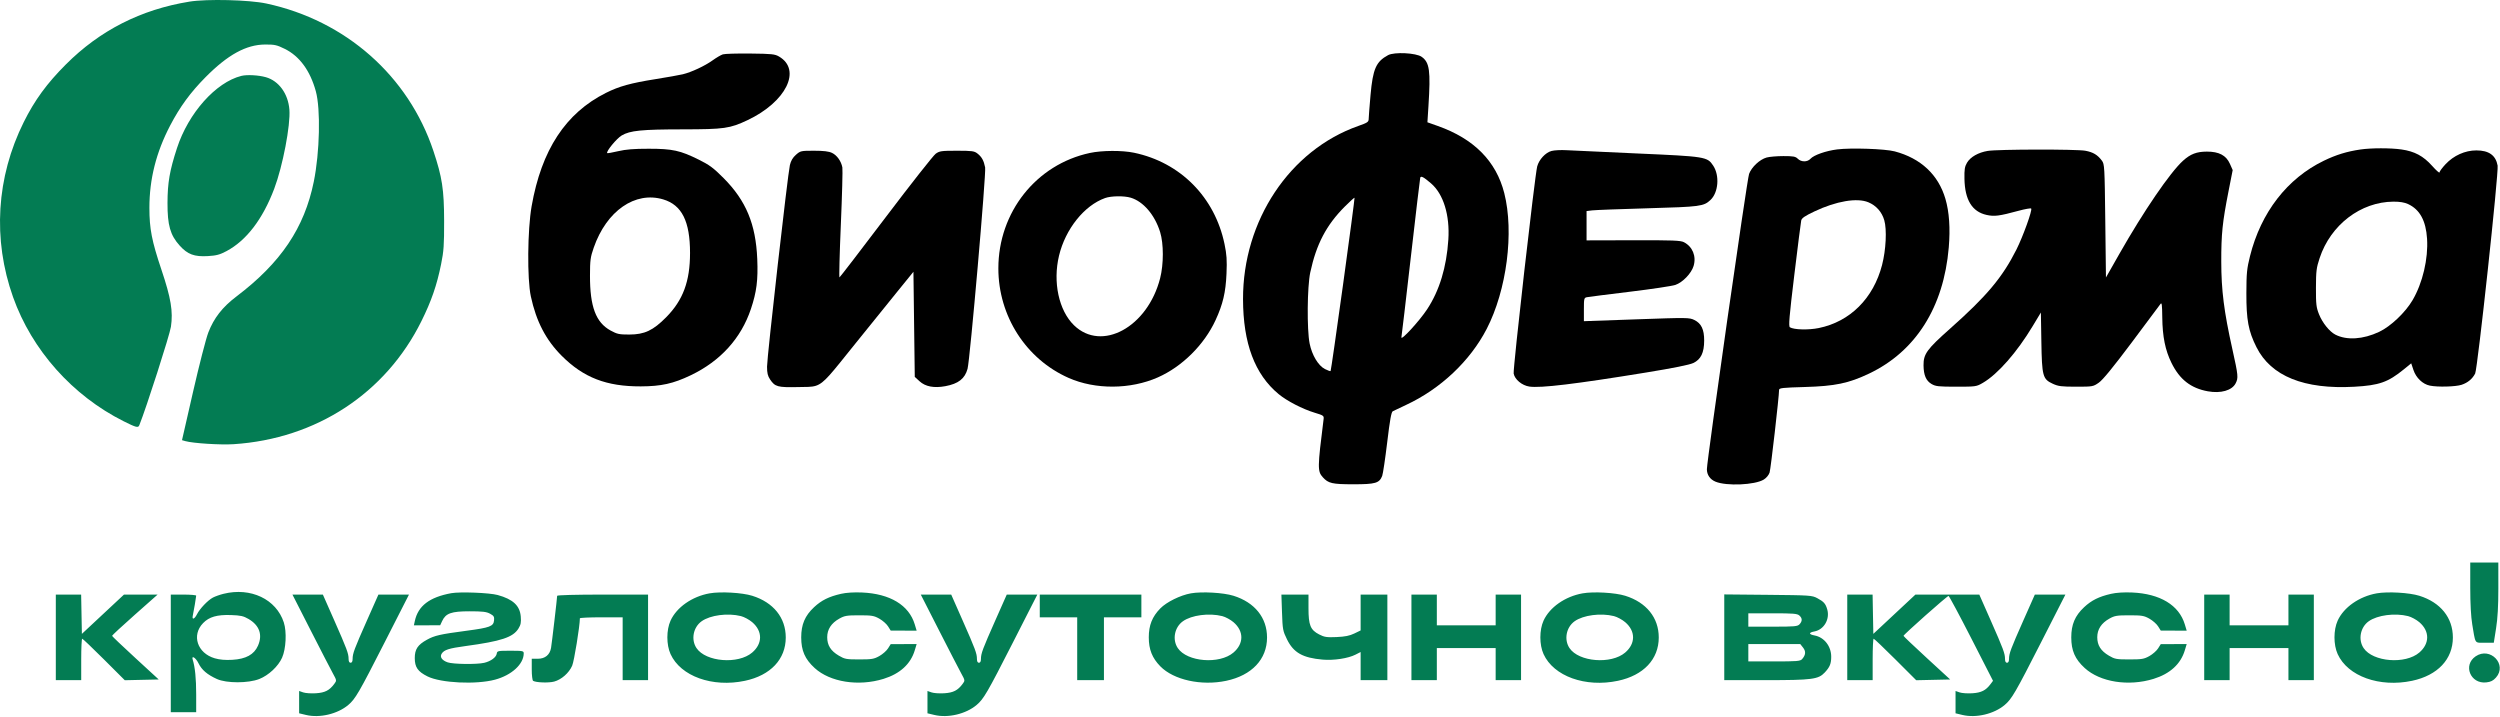
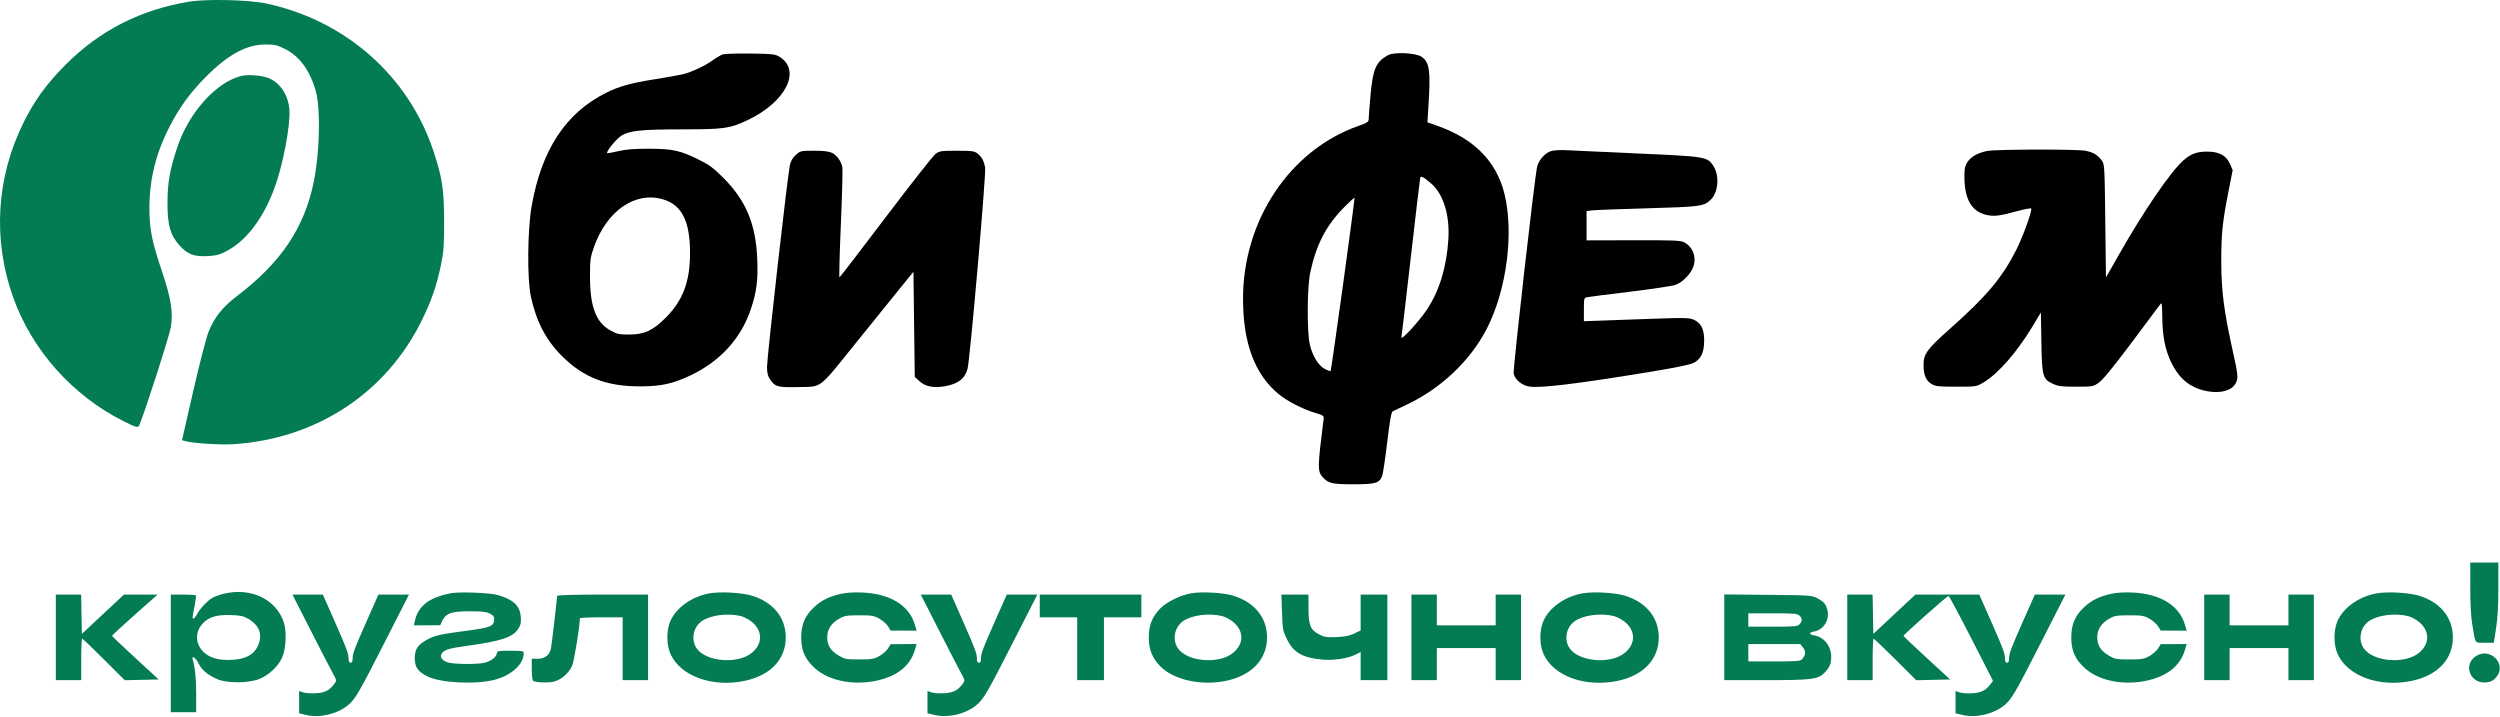
<svg xmlns="http://www.w3.org/2000/svg" width="1870" height="536" viewBox="0 0 1870 536" fill="none">
  <path fill-rule="evenodd" clip-rule="evenodd" d="M540.693 40.657C539.288 41.105 535.854 43.113 533.061 45.12C527.221 49.315 517.282 53.964 510.748 55.555C508.273 56.158 499.048 57.801 490.248 59.207C471.679 62.173 463.08 64.558 453.291 69.457C423.105 84.566 405.038 112.099 397.652 154.249C394.555 171.922 394.242 208.582 397.076 221.733C401.109 240.453 408.358 254.368 420.267 266.249C436.54 282.485 453.667 289.095 479.248 289.014C494.57 288.966 503.564 286.968 516.676 280.699C538.894 270.078 554.322 253.074 561.687 231.091C565.96 218.336 567.087 209.46 566.429 193.749C565.335 167.62 558.047 150.101 541.248 133.217C533.702 125.632 530.713 123.409 522.748 119.452C508.802 112.525 503.05 111.269 485.248 111.258C474.178 111.251 468.196 111.73 462.417 113.085C458.111 114.095 454.411 114.745 454.196 114.53C453.118 113.452 461.259 103.534 465.04 101.318C471.314 97.641 479.809 96.793 510.748 96.754C541.812 96.715 545.906 96.133 559.153 89.876C587.961 76.269 599.829 52.339 582.745 42.303C579.609 40.461 577.387 40.228 561.248 40.046C551.348 39.934 542.098 40.209 540.693 40.657ZM516.149 189.249C516.153 165.575 510.05 153.353 496.134 149.165C475.112 142.838 453.695 157.693 444.111 185.249C441.628 192.39 441.327 194.645 441.309 206.249C441.273 229.442 445.711 241.229 456.748 247.249C461.646 249.921 463.179 250.248 470.748 250.236C482.071 250.218 488.5 247.204 498.262 237.338C510.898 224.566 516.146 210.459 516.149 189.249Z" fill="black" />
  <path fill-rule="evenodd" clip-rule="evenodd" d="M141.676 1.223C105.388 7.119 74.679 22.734 49.247 48.222C35.028 62.471 25.972 74.866 17.808 91.249C-2.764 132.533 -5.611 178.984 9.779 222.249C23.869 261.861 54.21 295.925 92.481 315.097C101.898 319.814 103.362 320.18 104.225 318.029C109.54 304.771 126.954 250.518 127.86 244.395C129.549 232.98 127.872 222.916 120.755 201.749C113.53 180.264 111.747 171.081 111.751 155.389C111.757 133.983 116.816 113.916 127.238 93.959C134.588 79.884 142.475 69.106 153.748 57.728C170.397 40.924 184.119 33.396 198.269 33.302C205.372 33.255 207.053 33.625 212.954 36.53C224.041 41.988 231.991 52.823 236.23 68.249C239.9 81.608 239.179 113.909 234.721 135.853C227.69 170.457 210.106 196.562 176.85 221.769C166.367 229.715 160.004 237.868 155.821 248.716C154.098 253.185 148.964 273.133 144.414 293.045L136.14 329.249L138.563 329.944C144.272 331.583 164.897 332.9 174.748 332.256C236.558 328.212 288.454 294.219 315.21 240.249C322.688 225.165 326.739 213.44 329.953 197.577C331.926 187.836 332.242 183.307 332.204 165.249C332.155 141.74 330.758 132.622 324.185 112.897C305.489 56.794 258.536 15.355 199.248 2.634C186.339 -0.136 154.797 -0.909 141.676 1.223ZM180.502 56.774C161.435 61.567 140.949 84.552 132.395 110.749C126.906 127.558 125.339 136.602 125.291 151.749C125.238 168.455 127.338 175.852 134.348 183.649C140.321 190.293 145.287 192.148 155.507 191.557C161.854 191.189 164.433 190.501 169.416 187.845C184.32 179.902 196.532 163.933 205.131 141.144C211.489 124.294 217.379 93.565 216.469 81.994C215.533 70.087 208.569 60.497 198.86 57.742C193.358 56.181 184.681 55.724 180.502 56.774ZM1847.75 439.499C1847.75 451.596 1848.29 461.443 1849.27 467.249C1849.32 467.556 1849.37 467.856 1849.42 468.149L1849.5 468.616C1849.62 469.346 1849.73 470.033 1849.84 470.679L1849.84 470.736L1849.85 470.752C1850.86 476.967 1851.26 479.36 1852.63 480.261C1853.49 480.825 1854.73 480.803 1856.75 480.769C1857.3 480.759 1857.9 480.749 1858.57 480.749H1865.36L1867.06 469.999C1868.24 462.568 1868.77 453.305 1868.76 439.999L1868.75 420.749H1858.25H1847.75L1847.75 439.499ZM167.248 444.155C164.498 444.834 160.898 446.109 159.248 446.987C155.424 449.023 149.446 455.299 147.333 459.499C145.461 463.216 143.468 463.853 144.202 460.499C144.93 457.174 146.748 446.509 146.748 445.565C146.748 445.116 142.473 444.749 137.248 444.749H127.748V488.749V532.749H137.248H146.748V519.385C146.748 507.558 145.893 498.998 144.164 493.499C143.001 489.804 146.425 491.904 148.489 496.152C150.898 501.111 155.038 504.639 162.303 507.926C169.457 511.163 185.746 511.144 193.969 507.891C200.942 505.132 208.111 498.427 210.994 491.969C213.947 485.353 214.571 472.562 212.283 465.565C206.598 448.186 187.561 439.135 167.248 444.155ZM337.511 443.711C321.264 446.689 312.728 453.208 310.291 464.499L309.589 467.749L319.419 467.727L329.248 467.706L330.748 464.502C333.459 458.712 337.593 457.249 351.248 457.249C360.931 457.249 363.887 457.598 366.557 459.055C369.381 460.597 369.821 461.329 369.557 464.048C369.126 468.492 366.507 469.479 349.017 471.794C329.183 474.42 325.103 475.346 319.33 478.533C312.441 482.337 310.248 485.649 310.248 492.249C310.248 499.074 312.528 502.349 319.793 505.962C329.761 510.919 356.099 512.189 370.248 508.395C382.72 505.05 391.748 496.774 391.748 488.684C391.748 486.901 390.97 486.749 381.818 486.749C372.422 486.749 371.87 486.865 371.568 488.899C371.153 491.684 367.119 494.644 362.171 495.792C356.594 497.085 338.883 496.859 334.844 495.443C330.586 493.95 328.831 491.436 330.345 488.999C332.154 486.087 335.728 484.939 348.263 483.244C374.924 479.64 383.752 476.715 387.815 470.14C389.559 467.319 389.897 465.554 389.533 461.167C388.857 453.017 383.701 448.213 372.248 445.062C366.14 443.381 344.007 442.521 337.511 443.711ZM530.776 443.821C517.701 446.152 506.12 454.251 501.567 464.249C498.387 471.231 498.387 482.267 501.567 489.249C509.129 505.854 532.899 514.389 557.231 509.235C576.384 505.178 587.748 493.114 587.748 476.837C587.748 462.051 578.545 450.604 562.661 445.634C555.156 443.286 538.947 442.364 530.776 443.821ZM629.065 444.185C620.02 446.249 614.437 449.025 608.888 454.215C602.096 460.568 599.31 467.123 599.31 476.749C599.31 486.672 602.11 493.052 609.383 499.699C620.918 510.241 642.177 513.578 660.9 507.787C673.186 503.986 681.149 496.713 684.229 486.477L685.652 481.749L675.95 481.788L666.248 481.826L664.236 485.025C663.129 486.784 660.204 489.354 657.736 490.736C653.737 492.975 652.105 493.249 642.748 493.249C633.023 493.249 631.893 493.04 627.435 490.42C621.4 486.873 618.757 482.68 618.752 476.647C618.747 470.786 621.786 466.112 627.787 462.749C631.757 460.524 633.404 460.249 642.748 460.249C652.105 460.249 653.737 460.523 657.736 462.762C660.204 464.144 663.129 466.714 664.236 468.473L666.248 471.672L675.95 471.71L685.652 471.749L684.229 467.021C679.899 452.632 665.749 444.089 644.748 443.184C638.712 442.923 632.994 443.289 629.065 444.185ZM890.776 443.821C882.883 445.228 872.611 450.292 867.911 455.094C861.83 461.306 859.289 467.687 859.289 476.749C859.289 485.811 861.83 492.192 867.911 498.404C877.912 508.621 898.639 513.173 917.231 509.235C936.384 505.178 947.748 493.114 947.748 476.837C947.748 462.051 938.545 450.604 922.661 445.634C915.156 443.286 898.947 442.364 890.776 443.821ZM1183.78 443.821C1170.7 446.152 1159.12 454.251 1154.57 464.249C1151.39 471.231 1151.39 482.267 1154.57 489.249C1162.13 505.854 1185.9 514.389 1210.23 509.235C1229.38 505.178 1240.75 493.114 1240.75 476.837C1240.75 462.051 1231.55 450.604 1215.66 445.634C1208.16 443.286 1191.95 442.364 1183.78 443.821ZM1579.07 444.185C1570.02 446.249 1564.44 449.025 1558.89 454.215C1552.1 460.568 1549.31 467.123 1549.31 476.749C1549.31 486.672 1552.11 493.052 1559.38 499.699C1570.92 510.241 1592.18 513.578 1610.9 507.787C1623.19 503.986 1631.15 496.713 1634.23 486.477L1635.65 481.749L1625.95 481.788L1616.25 481.826L1614.24 485.025C1613.13 486.784 1610.2 489.354 1607.74 490.736C1603.74 492.975 1602.11 493.249 1592.75 493.249C1583.02 493.249 1581.89 493.04 1577.44 490.42C1571.4 486.873 1568.76 482.68 1568.75 476.647C1568.75 470.786 1571.79 466.112 1577.79 462.749C1581.76 460.524 1583.4 460.249 1592.75 460.249C1602.11 460.249 1603.74 460.523 1607.74 462.762C1610.2 464.144 1613.13 466.714 1614.24 468.473L1616.25 471.672L1625.95 471.71L1635.65 471.749L1634.23 467.021C1629.9 452.632 1615.75 444.089 1594.75 443.184C1588.71 442.923 1582.99 443.289 1579.07 444.185ZM1777.78 443.821C1764.7 446.152 1753.12 454.251 1748.57 464.249C1745.39 471.231 1745.39 482.267 1748.57 489.249C1756.13 505.854 1779.9 514.389 1804.23 509.235C1823.38 505.178 1834.75 493.114 1834.75 476.837C1834.75 462.051 1825.55 450.604 1809.66 445.634C1802.16 443.286 1785.95 442.364 1777.78 443.821ZM41.748 476.749V508.749H51.248H60.748V493.249C60.748 484.724 61.08 477.749 61.487 477.749C61.893 477.749 69.225 484.738 77.779 493.28L93.334 508.812L106.03 508.53L118.727 508.249L101.315 492.249C91.739 483.449 83.869 475.962 83.826 475.612C83.783 475.261 91.429 468.173 100.817 459.862L117.887 444.749H105.309H92.731L76.989 459.445L61.248 474.141L60.971 459.445L60.695 444.749H51.221H41.748V476.749ZM232.378 471.499C239.876 486.211 247.342 500.676 248.968 503.641C251.914 509.012 251.918 509.044 250.025 511.58C246.391 516.447 243.074 518.133 236.283 518.566C232.738 518.792 228.468 518.499 226.793 517.915L223.748 516.853V525.201V533.55L228.883 534.781C239.139 537.242 252.506 534.079 260.529 527.294C265.812 522.826 268.519 518.165 287.707 480.499L305.918 444.749H294.488H283.059L274.521 463.999C264.97 485.533 263.748 488.811 263.748 492.898C263.748 494.766 263.231 495.749 262.248 495.749C261.265 495.749 260.748 494.766 260.748 492.898C260.748 488.838 259.549 485.612 250.005 463.999L241.505 444.749H230.125H218.745L232.378 471.499ZM416.748 445.662C416.748 447.265 412.786 481.115 412.189 484.611C411.301 489.812 407.73 492.749 402.293 492.749H397.748V500.69C397.748 505.058 398.21 508.916 398.774 509.265C400.916 510.589 410.422 510.922 414.511 509.817C419.98 508.339 425.564 503.418 427.986 497.944C429.438 494.662 433.747 468.155 433.748 462.499C433.748 462.086 440.948 461.749 449.748 461.749H465.748V485.249V508.749H475.248H484.748V476.749V444.749H450.748C430.899 444.749 416.748 445.129 416.748 445.662ZM702.378 471.499C709.876 486.211 717.342 500.676 718.968 503.641C721.914 509.012 721.918 509.044 720.025 511.58C716.391 516.447 713.074 518.133 706.283 518.566C702.738 518.792 698.468 518.499 696.793 517.915L693.748 516.853V525.201V533.55L698.883 534.781C709.139 537.242 722.506 534.079 730.529 527.294C735.812 522.826 738.519 518.165 757.707 480.499L775.918 444.749H764.488H753.059L744.521 463.999C734.97 485.533 733.748 488.811 733.748 492.898C733.748 494.766 733.231 495.749 732.248 495.749C731.265 495.749 730.748 494.766 730.748 492.898C730.748 488.838 729.549 485.612 720.005 463.999L711.505 444.749H700.125H688.745L702.378 471.499ZM777.748 453.249V461.749H791.748H805.748V485.249V508.749H815.748H825.748V485.249V461.749H839.748H853.748V453.249V444.749H815.748H777.748V453.249ZM958.942 458.172C959.373 470.871 959.575 471.954 962.68 478.262C967.577 488.21 974.401 492.085 989.328 493.393C997.616 494.12 1008.37 492.491 1013.9 489.674L1017.75 487.708V498.229V508.749H1027.75H1037.75V476.749V444.749H1027.75H1017.75V458.16V471.571L1013.01 473.863C1009.52 475.553 1006.04 476.252 999.762 476.522C992.381 476.839 990.649 476.579 986.748 474.568C980.201 471.194 978.751 467.648 978.75 454.999L978.748 444.749H968.618H958.487L958.942 458.172ZM1055.75 476.749V508.749H1065.25H1074.75V496.749V484.749H1096.75H1118.75V496.749V508.749H1128.25H1137.75V476.749V444.749H1128.25H1118.75V456.249V467.749H1096.75H1074.75V456.249V444.749H1065.25H1055.75V476.749ZM1289.75 476.687V508.749H1321.07C1355.54 508.749 1360.13 508.15 1364.92 503.023C1368.71 498.959 1369.75 496.426 1369.75 491.265C1369.75 483.386 1364.52 476.679 1357.32 475.328C1352.79 474.479 1352.74 473.16 1357.21 472.322C1364.31 470.99 1368.87 463.162 1366.79 455.895C1365.54 451.539 1364.24 450.059 1359.32 447.426C1355.41 445.338 1353.91 445.236 1322.5 444.937L1289.75 444.625V476.687ZM1381.75 476.749V508.749H1391.25H1400.75V493.249C1400.75 484.724 1401.08 477.749 1401.49 477.749C1401.89 477.749 1409.23 484.738 1417.78 493.28L1433.33 508.812L1446.03 508.53L1458.73 508.249L1441.32 492.249C1431.74 483.449 1423.87 475.968 1423.83 475.624C1423.72 474.802 1456.47 445.749 1457.5 445.749C1457.93 445.749 1465.6 460.035 1474.53 477.496L1490.77 509.244L1488.95 511.685C1485.39 516.444 1482.03 518.136 1475.28 518.566C1471.74 518.792 1467.47 518.499 1465.79 517.915L1462.75 516.853V525.201V533.55L1467.88 534.781C1478.14 537.242 1491.51 534.079 1499.53 527.294C1504.81 522.826 1507.52 518.165 1526.71 480.499L1544.92 444.749H1533.49H1522.06L1513.52 463.999C1503.97 485.533 1502.75 488.811 1502.75 492.898C1502.75 494.766 1502.23 495.749 1501.25 495.749C1500.27 495.749 1499.75 494.766 1499.75 492.898C1499.75 488.838 1498.55 485.612 1489.01 463.999L1480.51 444.749H1456.62H1432.73L1416.99 459.445L1401.25 474.141L1400.97 459.445L1400.7 444.749H1391.22H1381.75V476.749ZM1648.75 476.749V508.749H1658.25H1667.75V496.749V484.749H1689.75H1711.75V496.749V508.749H1721.25H1730.75V476.749V444.749H1721.25H1711.75V456.249V467.749H1689.75H1667.75V456.249V444.749H1658.25H1648.75V476.749ZM1345.92 460.404C1348.19 462.458 1348.24 464.543 1346.09 466.92C1344.6 468.565 1342.6 468.749 1326.09 468.749H1307.75V463.749V458.749H1325.92C1341.42 458.749 1344.36 458.992 1345.92 460.404ZM185.926 463.007C194.085 467.789 196.568 474.846 192.961 483C190.034 489.618 183.968 492.951 173.78 493.541C168.535 493.845 164.346 493.483 160.648 492.408C147.6 488.615 143.124 475.146 151.903 466.089C156.442 461.406 162.328 459.709 172.818 460.061C179.976 460.3 182.135 460.786 185.926 463.007ZM554.247 460.853C556.658 461.46 560.447 463.512 562.667 465.412C570.495 472.112 570.483 481.396 562.637 488.112C552.178 497.065 527.968 495.135 520.998 484.792C516.732 478.462 518.495 469.202 524.823 464.696C531.288 460.092 544.415 458.377 554.247 460.853ZM914.247 460.853C916.658 461.46 920.447 463.512 922.667 465.412C930.495 472.112 930.483 481.396 922.637 488.112C912.178 497.065 887.968 495.135 880.998 484.792C876.732 478.462 878.495 469.202 884.823 464.696C891.288 460.092 904.415 458.377 914.247 460.853ZM1207.25 460.853C1209.66 461.46 1213.45 463.512 1215.67 465.412C1223.5 472.112 1223.48 481.396 1215.64 488.112C1205.18 497.065 1180.97 495.135 1174 484.792C1169.73 478.462 1171.5 469.202 1177.82 464.696C1184.29 460.092 1197.42 458.377 1207.25 460.853ZM1801.25 460.853C1803.66 461.46 1807.45 463.512 1809.67 465.412C1817.5 472.112 1817.48 481.396 1809.64 488.112C1799.18 497.065 1774.97 495.135 1768 484.792C1763.73 478.462 1765.5 469.202 1771.82 464.696C1778.29 460.092 1791.42 458.377 1801.25 460.853ZM1348.69 484.406C1350.93 487.246 1350.71 489.888 1347.98 492.999C1346.61 494.552 1344.27 494.749 1327.09 494.749H1307.75V488.249V481.749H1327.18H1346.6L1348.69 484.406ZM1851.78 490.929C1842.09 497.516 1847.87 511.735 1859.72 510.436C1863.1 510.065 1864.86 509.188 1866.97 506.832C1875.67 497.086 1862.71 483.505 1851.78 490.929Z" fill="#037C53" />
  <path d="M595.378 115.769C592.974 117.88 591.604 120.214 590.829 123.519C589.219 130.388 573.748 266.915 573.748 274.254C573.748 279.051 574.264 281.219 576.028 283.837C579.725 289.322 581.663 289.853 596.828 289.534C603.196 289.4 606.955 289.622 610.295 288.545C616.627 286.503 621.453 279.794 639.688 257.149C649.83 244.554 663.78 227.282 670.688 218.768L683.248 203.286L683.748 242.596L684.248 281.905L687.86 285.214C692.204 289.194 698.667 290.42 707.089 288.863C716.867 287.055 721.72 283.265 723.731 275.864C725.545 269.188 737.743 129.566 736.889 125.249C735.866 120.074 734.381 117.392 731.119 114.827C728.76 112.971 727.122 112.749 715.761 112.749C704.171 112.749 702.765 112.948 699.899 114.999C698.169 116.236 681.423 137.499 662.685 162.249C643.947 186.999 628.309 207.362 627.932 207.499C627.556 207.637 628.014 189.862 628.95 167.999C629.886 146.137 630.4 126.899 630.092 125.249C629.221 120.578 626.042 116.116 622.331 114.355C619.919 113.211 616.052 112.749 608.882 112.749C599.11 112.749 598.718 112.837 595.378 115.769Z" fill="black" />
-   <path fill-rule="evenodd" clip-rule="evenodd" d="M815.248 114.41C775.095 123.003 746.774 158.713 746.774 200.749C746.774 236.367 767.431 268.572 799.328 282.681C819.304 291.518 845.565 291.359 866.09 282.278C884.257 274.239 900.715 257.923 909.217 239.522C914.731 227.588 916.821 218.727 917.419 204.749C917.855 194.582 917.579 190.438 915.941 182.547C908.666 147.492 882.886 121.481 848.248 114.246C839.387 112.395 824.314 112.47 815.248 114.41ZM867.78 173.604C863.803 160.757 855.205 150.7 845.786 147.879C840.795 146.383 831.147 146.516 826.592 148.143C810.999 153.713 796.928 171.322 792.149 191.249C787.412 210.996 791.986 232.251 803.347 243.294C824.086 263.449 858.424 244.706 867.78 208.126C870.464 197.631 870.464 182.273 867.78 173.604Z" fill="black" />
  <path fill-rule="evenodd" clip-rule="evenodd" d="M1038.25 41.262C1029.29 46.097 1026.89 51.578 1025.16 71.067C1024.42 79.417 1023.8 87.428 1023.78 88.869C1023.75 91.229 1022.98 91.762 1016 94.221C964.724 112.293 929.657 164.978 929.785 223.749C929.857 256.805 938.568 280.032 956.434 294.803C962.645 299.938 974.356 305.991 983.319 308.699C990 310.717 990.37 310.984 990.049 313.542C985.466 350.031 985.433 352.533 989.465 356.989C993.622 361.583 996.448 362.233 1012.29 362.241C1028.86 362.25 1031.76 361.402 1033.89 355.947C1034.46 354.463 1036.15 343.164 1037.63 330.837C1039.61 314.265 1040.7 308.217 1041.78 307.625C1042.59 307.185 1047.08 305.047 1051.76 302.874C1077.48 290.93 1099.66 270.01 1112.05 246.02C1127.05 216.993 1132.64 173.668 1125.18 144.394C1119.1 120.538 1102.53 103.813 1075.48 94.228L1067.71 91.475L1068.48 79.362C1070.17 52.767 1069.34 46.729 1063.4 42.5C1059.24 39.537 1042.93 38.735 1038.25 41.262ZM1083.36 179.243C1084.55 160.973 1079.7 145.166 1070.45 137.2C1064.83 132.361 1062.82 131.312 1062.33 132.956C1062.12 133.667 1058.96 160.349 1055.31 192.249C1051.66 224.149 1048.49 251.149 1048.26 252.249C1047.59 255.501 1061.76 240.087 1067.54 231.274C1076.74 217.259 1082.01 199.927 1083.36 179.243ZM995.29 277.54C995.539 277.292 999.741 248.1 1004.63 212.669C1009.52 177.238 1013.37 148.091 1013.2 147.898C1013.02 147.706 1009.79 150.643 1006 154.425C992.112 168.316 984.643 182.539 980.074 203.796C977.785 214.45 977.503 246.559 979.607 256.975C981.362 265.665 986.048 273.477 991.043 276.043C993.131 277.115 995.042 277.789 995.29 277.54Z" fill="black" />
-   <path fill-rule="evenodd" clip-rule="evenodd" d="M1374.15 111.766C1365.75 112.83 1356.74 115.999 1354.23 118.77C1351.93 121.316 1347.31 121.306 1344.75 118.749C1343.05 117.053 1341.42 116.75 1334 116.755C1329.19 116.758 1323.53 117.238 1321.43 117.821C1316.31 119.243 1310.22 124.925 1308.31 130.063C1306.79 134.16 1276.75 344.443 1276.75 350.985C1276.75 355.163 1279.1 358.582 1283.15 360.271C1291.42 363.727 1312.69 362.801 1319.33 358.696C1321.24 357.521 1323.06 355.312 1323.66 353.457C1324.53 350.758 1330.75 296.541 1330.75 291.638C1330.75 290.23 1333.19 289.957 1350 289.483C1372.57 288.845 1382.78 286.715 1398.03 279.464C1432.98 262.84 1453.89 229.765 1457.68 185.116C1458.89 170.821 1458.04 158.523 1455.17 148.739C1449.87 130.679 1436.76 118.412 1417.25 113.234C1410.05 111.324 1384.51 110.454 1374.15 111.766ZM1409.43 164.714C1407.63 158.52 1403.39 153.744 1397.53 151.3C1389.08 147.776 1373.51 150.419 1357.2 158.143C1350.03 161.543 1347.71 163.132 1347.31 164.917C1347.02 166.199 1344.7 184.514 1342.15 205.615C1338.34 237.091 1337.75 244.129 1338.85 244.809C1341.86 246.673 1352.65 246.958 1360.43 245.378C1383.81 240.63 1401.32 223.187 1407.79 198.191C1410.72 186.864 1411.46 171.712 1409.43 164.714Z" fill="black" />
  <path d="M1160.52 112.923C1156 114.153 1151.2 119.338 1149.82 124.486C1148.09 130.964 1131.6 276.081 1132.22 279.423C1133.04 283.855 1138.44 288.325 1143.96 289.153C1152.32 290.408 1178.34 287.277 1231.25 278.65C1251.69 275.317 1263.73 272.891 1266.61 271.528C1272.27 268.848 1274.7 263.828 1274.72 254.749C1274.75 246.432 1272.59 241.902 1267.37 239.355C1263.61 237.52 1262.26 237.504 1224.12 238.855L1184.75 240.249L1184.75 231.518C1184.75 223.272 1184.87 222.761 1187 222.311C1188.24 222.05 1202.62 220.218 1218.97 218.24C1235.32 216.262 1250.71 213.96 1253.16 213.123C1258.65 211.255 1265.14 204.503 1266.81 198.943C1268.98 191.683 1266.07 184.519 1259.58 181.164C1257.05 179.852 1251.34 179.633 1221.67 179.71L1186.75 179.801V168.836V157.872L1191 157.361C1193.34 157.08 1212.03 156.374 1232.55 155.792C1271.96 154.674 1274.34 154.358 1279.46 149.551C1285.38 143.99 1286.38 131.317 1281.48 123.913C1277.06 117.238 1275.92 117.055 1224.75 114.798C1199.72 113.694 1175.87 112.592 1171.75 112.349C1167.62 112.107 1162.57 112.365 1160.52 112.923Z" fill="black" />
  <path d="M1486.83 112.881C1479.72 114.062 1473.84 117.419 1471.3 121.749C1469.62 124.615 1469.28 126.789 1469.41 133.749C1469.71 149.508 1475.12 158.352 1485.94 160.76C1491.8 162.065 1495.38 161.602 1509.94 157.654C1514.72 156.358 1518.94 155.61 1519.32 155.99C1520.36 157.029 1513.27 176.745 1508.3 186.646C1497.86 207.429 1486.1 221.463 1458.84 245.672C1441.26 261.274 1438.71 264.801 1438.8 273.315C1438.89 280.613 1440.69 284.824 1444.75 287.2C1447.86 289.019 1449.93 289.249 1463.25 289.249C1478.01 289.249 1478.33 289.203 1483.25 286.331C1494.34 279.859 1508.66 263.541 1520.41 243.999L1526.58 233.746L1526.94 255.498C1527.37 281.47 1527.94 283.564 1535.46 287.04C1539.6 288.95 1541.96 289.249 1552.91 289.249C1565.36 289.249 1565.65 289.198 1569.91 286.241C1572.89 284.178 1580.6 274.753 1594.48 256.241C1605.61 241.395 1615.28 228.436 1615.98 227.442C1617.04 225.935 1617.27 227.593 1617.38 237.442C1617.55 251.859 1619.59 261.955 1624.27 271.451C1630.37 283.857 1638.74 290.39 1651.48 292.7C1661.16 294.455 1669.5 292.073 1672.24 286.769C1674.37 282.639 1674.22 281.026 1669.79 261.076C1663.53 232.922 1661.54 217.174 1661.51 195.749C1661.48 174.965 1662.37 166.293 1666.9 143.233L1670.05 127.218L1667.98 122.547C1665.19 116.225 1659.83 113.383 1650.75 113.403C1643.09 113.421 1638.5 115.175 1632.92 120.216C1623.24 128.955 1603.52 157.834 1585.14 190.158L1575.25 207.568L1574.75 165.23C1574.27 124.438 1574.17 122.792 1572.19 120.133C1568.95 115.806 1565.68 113.85 1559.86 112.758C1553.29 111.527 1494.4 111.626 1486.83 112.881Z" fill="black" />
-   <path fill-rule="evenodd" clip-rule="evenodd" d="M1765.56 111.827C1755.47 113.307 1747.45 115.773 1738.25 120.22C1710.84 133.468 1691.17 158.894 1682.99 191.637C1680.66 200.976 1680.34 204.289 1680.29 219.249C1680.24 239.323 1681.78 247.589 1687.84 259.692C1698.69 281.363 1723.46 291.377 1761.03 289.282C1779.61 288.246 1786.2 285.932 1798.03 276.299L1803.59 271.766L1805.24 276.711C1807.2 282.611 1812.11 287.318 1817.48 288.436C1823.29 289.647 1836.79 289.301 1841.25 287.827C1845.87 286.298 1849.32 283.446 1851.41 279.423C1853.23 275.921 1869.12 128.879 1868.22 123.876C1866.83 116.173 1861.7 112.499 1852.33 112.499C1843.88 112.499 1835.36 116.316 1829.26 122.836C1826.78 125.491 1824.75 128.245 1824.74 128.956C1824.74 129.667 1822.26 127.464 1819.22 124.06C1812.64 116.682 1806.11 113.197 1796.25 111.788C1788.07 110.62 1773.66 110.639 1765.56 111.827ZM1815.44 178.547C1814.58 165.04 1810.01 156.701 1801.25 152.645C1798.51 151.379 1795.03 150.807 1790.25 150.837C1765.81 150.99 1743.31 168.201 1735.09 193.034C1732.67 200.363 1732.37 202.759 1732.33 215.249C1732.3 227.66 1732.56 229.917 1734.64 235.13C1737.17 241.464 1742.44 248.021 1746.82 250.287C1755.32 254.679 1767.61 253.905 1779.62 248.22C1788.25 244.138 1799.19 233.756 1804.61 224.51C1812.13 211.699 1816.4 193.559 1815.44 178.547Z" fill="black" />
</svg>